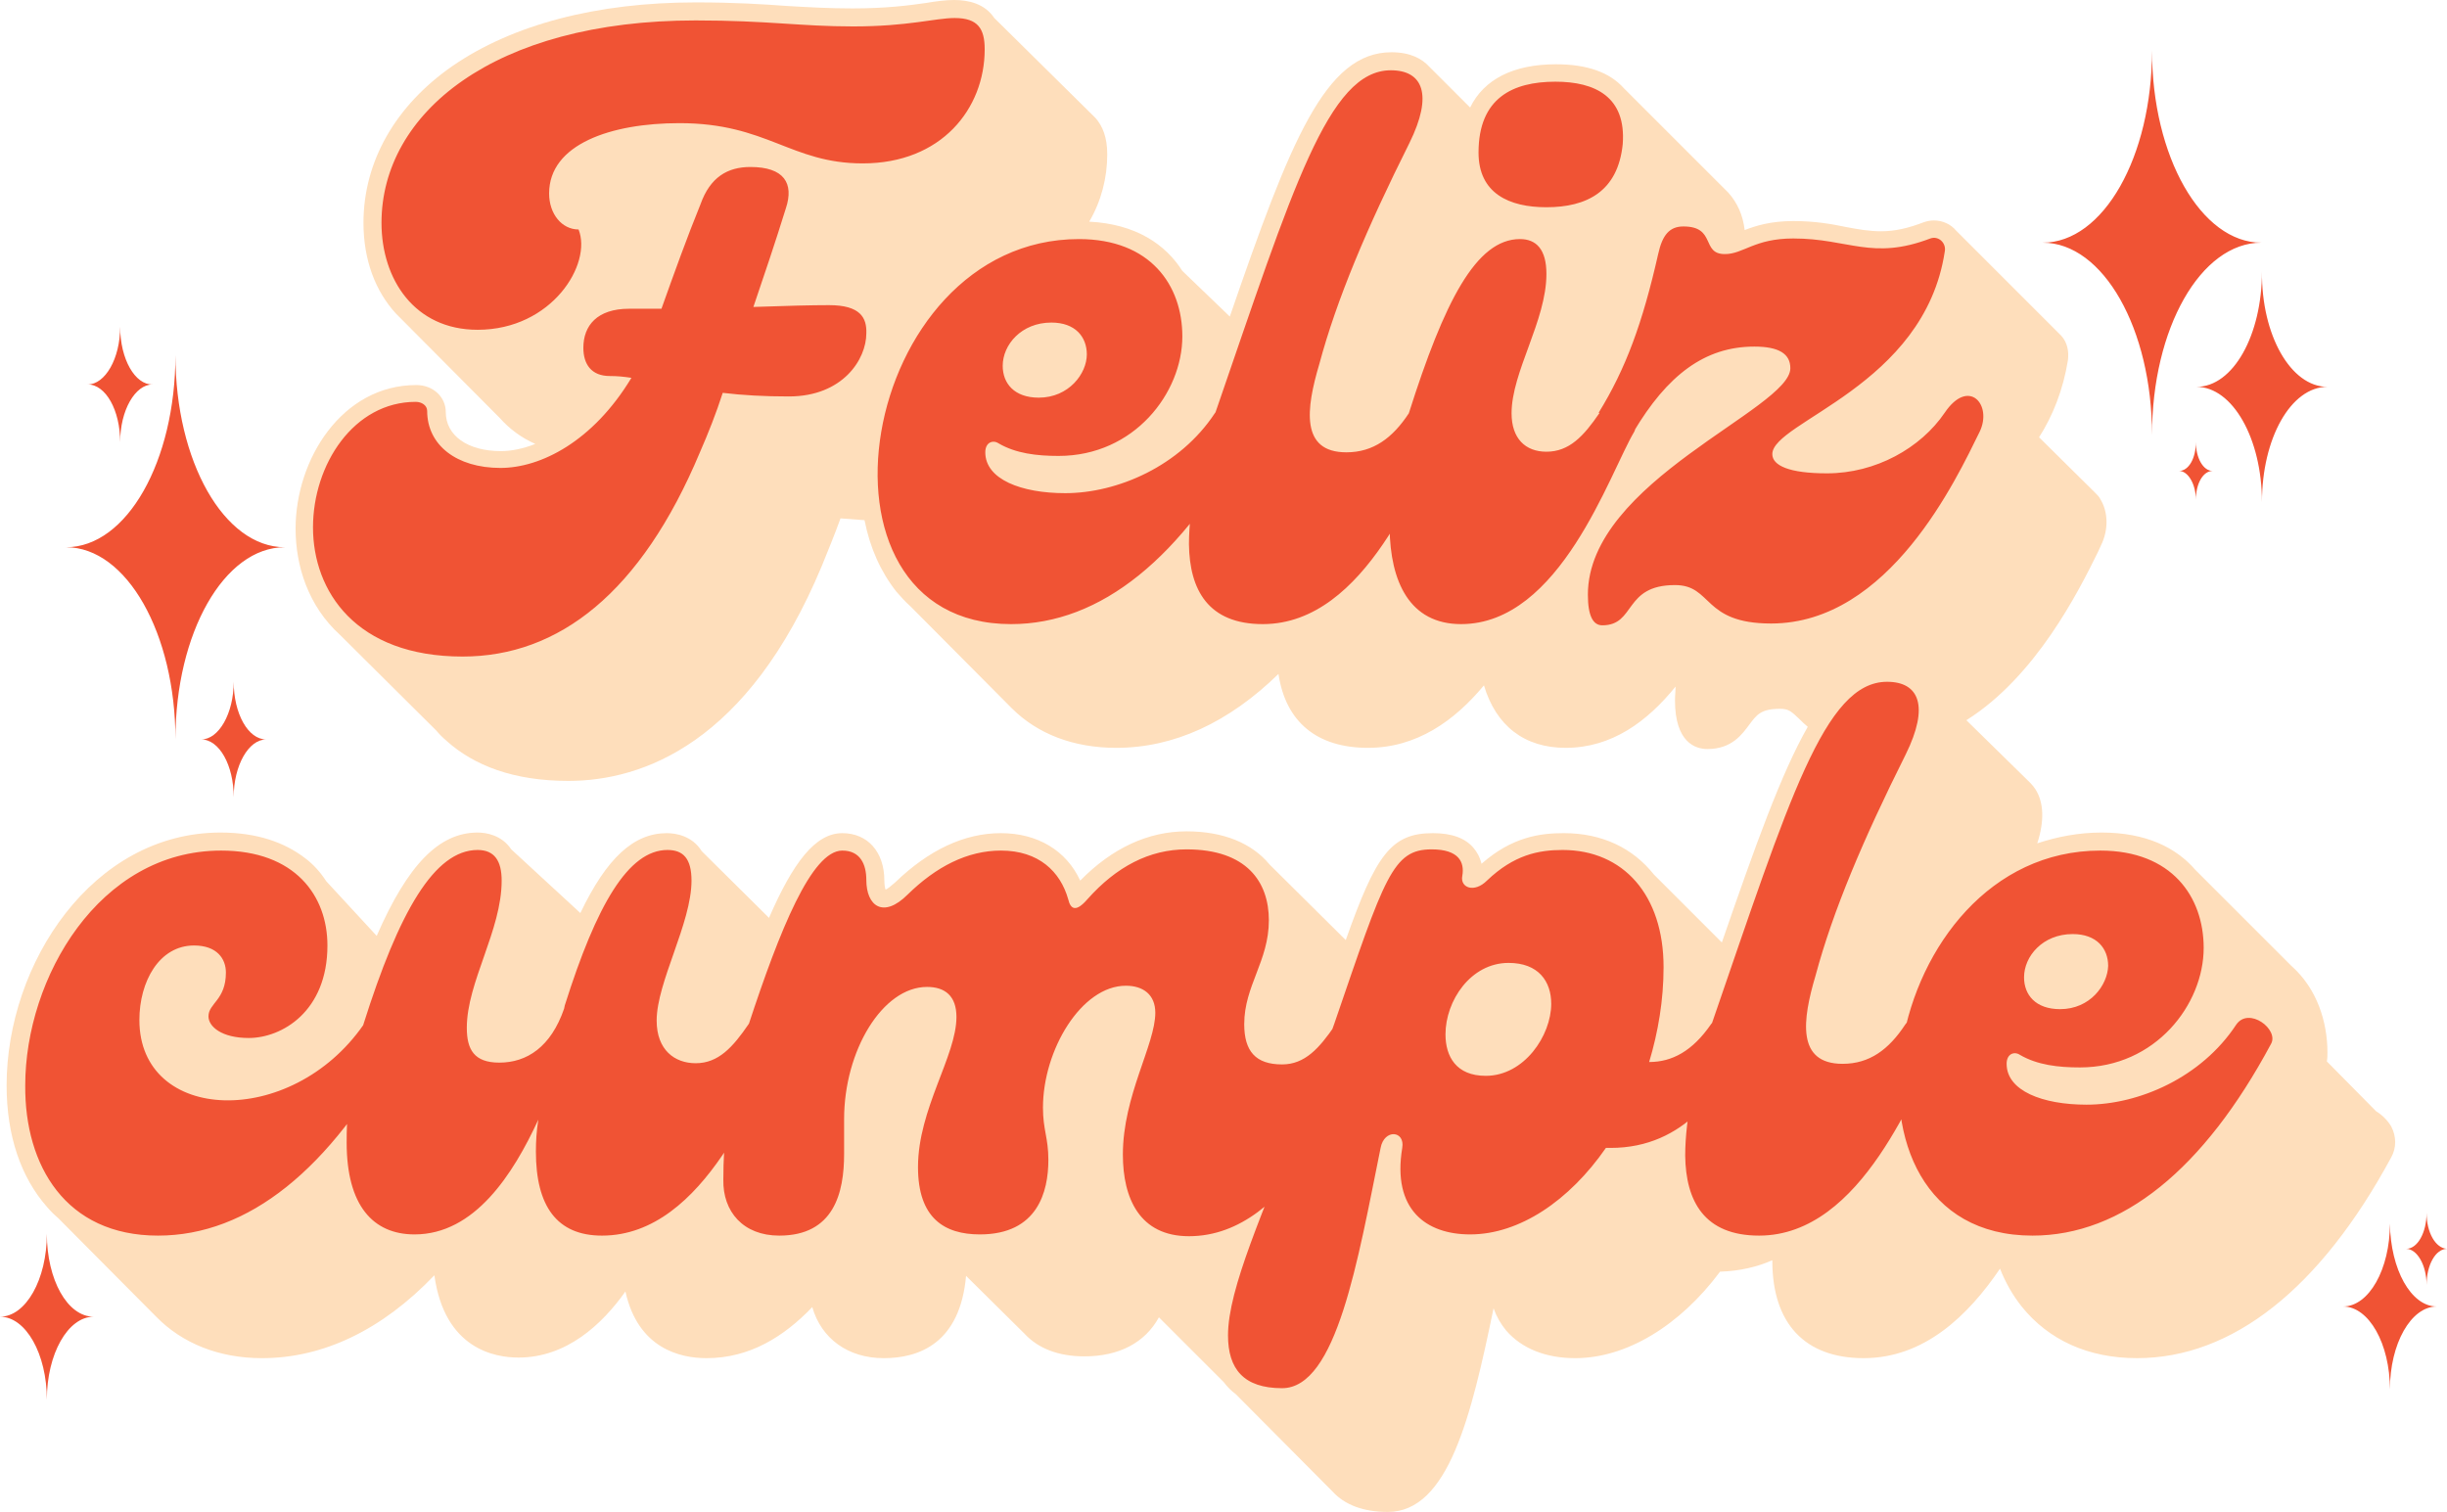
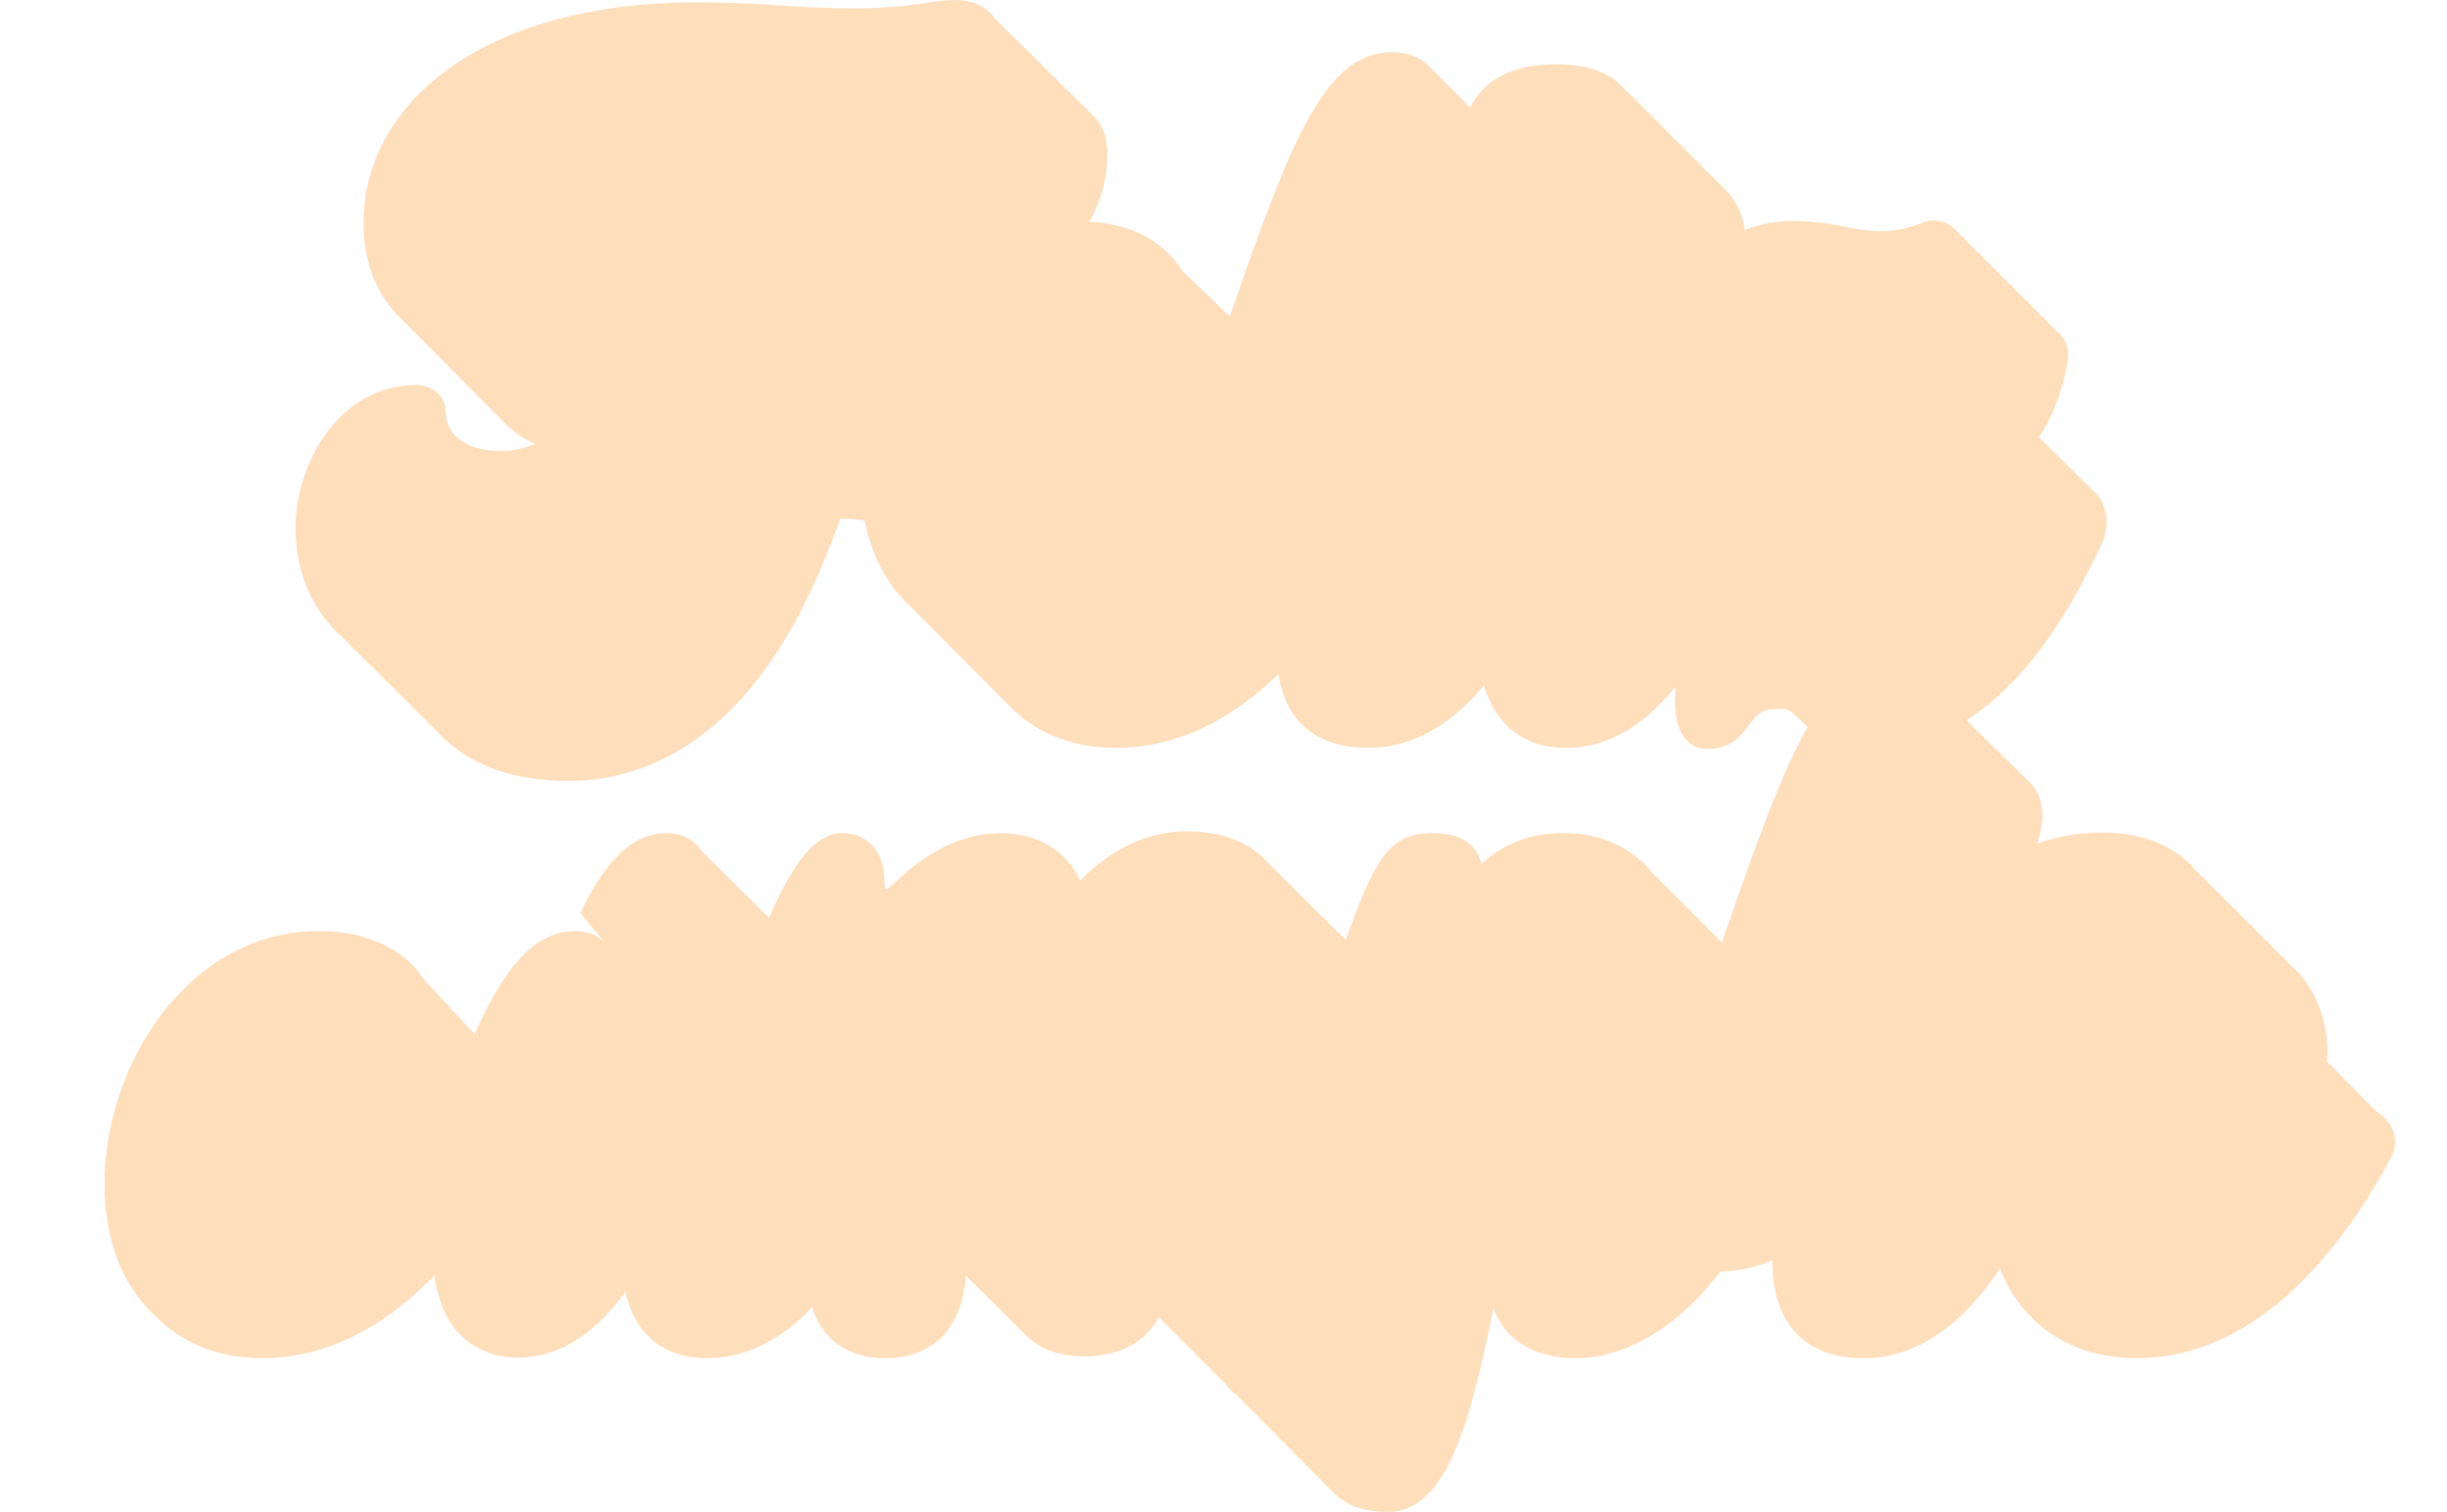
<svg xmlns="http://www.w3.org/2000/svg" height="251.7" preserveAspectRatio="xMidYMid meet" version="1.0" viewBox="0.0 -0.0 407.3 251.7" width="407.3" zoomAndPan="magnify">
  <g id="change1_1">
-     <path d="M398,192.7c-11.8,21.8-26.4,33.4-42.3,33.4c-8.1,0-14.7-3-19.2-8.6c-1.5-1.9-2.7-4-3.6-6.3 c-5.3,7.8-12.6,14.9-22.7,14.9c-9.8,0-15.2-5.8-15.2-16.2v-0.1c-2.5,1.1-5.4,1.8-8.7,1.9c-6.7,9-15.6,14.4-24.1,14.4 c-4.9,0-8.9-1.6-11.5-4.6c-0.9-1.1-1.6-2.3-2.1-3.7c-3.7,17.9-7.5,33.9-17.6,33.9c-4.1,0-7.2-1.2-9.2-3.4l0,0l-16.1-16.2 c-0.8-0.6-1.4-1.2-2-2l-0.1-0.1l0,0c0,0,0,0,0,0l0,0l-10.7-10.7c-2.3,4.2-6.6,6.5-12.4,6.5c-4.3,0-7.7-1.3-10-3.8l0,0l-9.7-9.6 c-1,11.2-7.8,13.7-13.7,13.7c-6,0-10.4-3.3-11.9-8.5c-4.7,4.9-10.4,8.5-17.6,8.5c-4.4,0-11.4-1.6-13.5-11.1c-3.9,5.5-9.8,11-17.8,11 c-3.9,0-12.3-1.4-14-13.7c-8.7,9.1-18.5,13.8-28.7,13.8c-7.2,0-13.3-2.5-17.6-6.9L9.7,202.8c-0.7-0.6-1.3-1.2-1.9-1.9 c-4.3-4.9-6.7-11.8-6.7-20.2c0-20.3,14.3-42.1,35.6-42.1c6.2,0,10.7,1.7,14,4.2c1.5,1.1,2.7,2.5,3.6,3.9l8.4,9.1 c5.2-11.9,10.4-17.2,16.8-17.2c1.4,0,4,0.4,5.6,2.8L96.6,152c4.4-9.2,8.9-13.3,14.4-13.3c1.4,0,4.2,0.4,5.8,3l11.2,11.1 c4-9.2,7.7-14.1,12.2-14.1c4.2,0,7,3.1,7,7.9c0,0.7,0.1,1.2,0.2,1.5c0.3-0.1,0.8-0.5,1.6-1.2c5.6-5.4,11.5-8.2,17.6-8.2 c6.1,0,10.9,2.9,13.2,7.9c5.3-5.4,11.3-8.2,17.7-8.2c6.2,0,10.9,2,13.8,5.5l12.7,12.6c5-14.1,7.5-17.8,14.5-17.8 c3.1,0,5.4,0.8,6.8,2.5c0.5,0.6,1,1.4,1.3,2.6c5.1-4.5,9.8-5.1,13.7-5.1c6.4,0,11.5,2.5,15,6.9l11.3,11.3 c5.6-16.2,9.9-28.2,14.3-35.9c-0.5-0.4-1-0.9-1.4-1.3c-1.3-1.2-1.7-1.7-3.2-1.7c-3.2,0-3.9,1-5.1,2.6c-1.2,1.6-2.9,4.1-7,4.1 c-2,0-5.4-1.1-5.4-8.1c0-0.8,0.1-1.6,0.1-2.3c-4.7,5.8-10.6,10.2-18.3,10.2c-6.9,0-11.6-3.7-13.6-10.4c-4.9,5.9-11.2,10.4-19.3,10.4 c-8.5,0-13.7-4.3-14.9-12.3c-8.3,8.1-17.4,12.3-27,12.3c-7.1,0-13.1-2.3-17.4-6.6l-16.9-17c-0.8-0.7-1.6-1.6-2.3-2.4 c-2.6-3.3-4.4-7.3-5.3-11.9c-1.3-0.1-2.6-0.2-4-0.3c-1,2.8-2.1,5.4-3.1,7.9C124.5,123.7,107,130,94.6,130c-9.2,0-15.7-2.6-20.2-6.6 l-0.1-0.1c-0.6-0.5-1.2-1.1-1.7-1.7l-16-15.9c-5.3-4.8-7.4-11.5-7.4-17.7c0-11.5,7.7-23.9,20.1-23.9c2.8,0,4.9,2,4.9,4.5 c0,3.9,3.6,6.5,9.2,6.5c1.7,0,3.7-0.4,5.7-1.2c-2.3-1-4.3-2.5-5.9-4.3L65.9,52.2c-3.4-3.7-5.4-8.9-5.4-15.1 c0-10.2,5.3-19.5,14.8-26.1c10-6.9,24-10.6,40.5-10.6c6.5,0,11.2,0.3,15.3,0.6c3.5,0.2,6.9,0.4,10.8,0.4c5.6,0,9.4-0.5,12.2-0.9 c1.8-0.3,3.3-0.5,4.7-0.5c2.4,0,5.1,0.6,6.7,3L182,19.3c0.1,0.1,0.2,0.2,0.3,0.3l0.1,0.1c1.1,1.3,1.9,3.1,1.9,6c0,3.9-1,7.8-3,11.2 c7.8,0.4,12.7,3.8,15.5,8.2l7.9,7.6c10.1-29.3,15.9-44,26.9-44c3.2,0,5.1,1.1,6.3,2.4l6.8,6.8c2.3-4.7,7.2-7.2,14.3-7.2 c5.1,0,8.9,1.3,11.3,4l17.4,17.4c1.5,1.7,2.4,3.7,2.7,6.2c1.8-0.7,4.3-1.5,8.1-1.5c3.6,0,6.4,0.5,8.8,1c2.1,0.4,3.9,0.7,5.8,0.7 c2.3,0,4.5-0.5,7.1-1.5c0.6-0.2,1.1-0.3,1.7-0.3c1.4,0,2.8,0.6,3.7,1.7l16.9,16.9c0.2,0.2,0.4,0.4,0.6,0.6c1,1.1,1.3,2.6,1.1,4.1 c-0.8,4.9-2.5,9.2-4.8,12.8l9.2,9.1c0.1,0.1,0.1,0.1,0.2,0.2c0.3,0.3,0.6,0.6,0.8,1c1.3,2.1,1.4,5.1,0.1,7.7l-0.5,1.1 c-3.2,6.5-10.3,20.7-21.9,28l10.4,10.2c0.1,0.1,0.1,0.1,0.2,0.2l0.1,0.1c0.3,0.3,0.6,0.7,0.8,1c1.4,2.2,1.5,5.3,0.3,9 c3.3-1.1,6.9-1.8,10.7-1.8c7.4,0,12.4,2.5,15.6,6.2l16,16c4.3,3.8,6,9.4,6,14.4c0,0.5,0,1-0.1,1.5l8.2,8.3c1,0.6,1.9,1.5,2.5,2.5 C398.9,189.2,398.9,191.1,398,192.7z" fill="#fedebb" />
+     <path d="M398,192.7c-11.8,21.8-26.4,33.4-42.3,33.4c-8.1,0-14.7-3-19.2-8.6c-1.5-1.9-2.7-4-3.6-6.3 c-5.3,7.8-12.6,14.9-22.7,14.9c-9.8,0-15.2-5.8-15.2-16.2v-0.1c-2.5,1.1-5.4,1.8-8.7,1.9c-6.7,9-15.6,14.4-24.1,14.4 c-4.9,0-8.9-1.6-11.5-4.6c-0.9-1.1-1.6-2.3-2.1-3.7c-3.7,17.9-7.5,33.9-17.6,33.9c-4.1,0-7.2-1.2-9.2-3.4l0,0l-16.1-16.2 c-0.8-0.6-1.4-1.2-2-2l-0.1-0.1l0,0c0,0,0,0,0,0l0,0l-10.7-10.7c-2.3,4.2-6.6,6.5-12.4,6.5c-4.3,0-7.7-1.3-10-3.8l0,0l-9.7-9.6 c-1,11.2-7.8,13.7-13.7,13.7c-6,0-10.4-3.3-11.9-8.5c-4.7,4.9-10.4,8.5-17.6,8.5c-4.4,0-11.4-1.6-13.5-11.1c-3.9,5.5-9.8,11-17.8,11 c-3.9,0-12.3-1.4-14-13.7c-8.7,9.1-18.5,13.8-28.7,13.8c-7.2,0-13.3-2.5-17.6-6.9c-0.7-0.6-1.3-1.2-1.9-1.9 c-4.3-4.9-6.7-11.8-6.7-20.2c0-20.3,14.3-42.1,35.6-42.1c6.2,0,10.7,1.7,14,4.2c1.5,1.1,2.7,2.5,3.6,3.9l8.4,9.1 c5.2-11.9,10.4-17.2,16.8-17.2c1.4,0,4,0.4,5.6,2.8L96.6,152c4.4-9.2,8.9-13.3,14.4-13.3c1.4,0,4.2,0.4,5.8,3l11.2,11.1 c4-9.2,7.7-14.1,12.2-14.1c4.2,0,7,3.1,7,7.9c0,0.7,0.1,1.2,0.2,1.5c0.3-0.1,0.8-0.5,1.6-1.2c5.6-5.4,11.5-8.2,17.6-8.2 c6.1,0,10.9,2.9,13.2,7.9c5.3-5.4,11.3-8.2,17.7-8.2c6.2,0,10.9,2,13.8,5.5l12.7,12.6c5-14.1,7.5-17.8,14.5-17.8 c3.1,0,5.4,0.8,6.8,2.5c0.5,0.6,1,1.4,1.3,2.6c5.1-4.5,9.8-5.1,13.7-5.1c6.4,0,11.5,2.5,15,6.9l11.3,11.3 c5.6-16.2,9.9-28.2,14.3-35.9c-0.5-0.4-1-0.9-1.4-1.3c-1.3-1.2-1.7-1.7-3.2-1.7c-3.2,0-3.9,1-5.1,2.6c-1.2,1.6-2.9,4.1-7,4.1 c-2,0-5.4-1.1-5.4-8.1c0-0.8,0.1-1.6,0.1-2.3c-4.7,5.8-10.6,10.2-18.3,10.2c-6.9,0-11.6-3.7-13.6-10.4c-4.9,5.9-11.2,10.4-19.3,10.4 c-8.5,0-13.7-4.3-14.9-12.3c-8.3,8.1-17.4,12.3-27,12.3c-7.1,0-13.1-2.3-17.4-6.6l-16.9-17c-0.8-0.7-1.6-1.6-2.3-2.4 c-2.6-3.3-4.4-7.3-5.3-11.9c-1.3-0.1-2.6-0.2-4-0.3c-1,2.8-2.1,5.4-3.1,7.9C124.5,123.7,107,130,94.6,130c-9.2,0-15.7-2.6-20.2-6.6 l-0.1-0.1c-0.6-0.5-1.2-1.1-1.7-1.7l-16-15.9c-5.3-4.8-7.4-11.5-7.4-17.7c0-11.5,7.7-23.9,20.1-23.9c2.8,0,4.9,2,4.9,4.5 c0,3.9,3.6,6.5,9.2,6.5c1.7,0,3.7-0.4,5.7-1.2c-2.3-1-4.3-2.5-5.9-4.3L65.9,52.2c-3.4-3.7-5.4-8.9-5.4-15.1 c0-10.2,5.3-19.5,14.8-26.1c10-6.9,24-10.6,40.5-10.6c6.5,0,11.2,0.3,15.3,0.6c3.5,0.2,6.9,0.4,10.8,0.4c5.6,0,9.4-0.5,12.2-0.9 c1.8-0.3,3.3-0.5,4.7-0.5c2.4,0,5.1,0.6,6.7,3L182,19.3c0.1,0.1,0.2,0.2,0.3,0.3l0.1,0.1c1.1,1.3,1.9,3.1,1.9,6c0,3.9-1,7.8-3,11.2 c7.8,0.4,12.7,3.8,15.5,8.2l7.9,7.6c10.1-29.3,15.9-44,26.9-44c3.2,0,5.1,1.1,6.3,2.4l6.8,6.8c2.3-4.7,7.2-7.2,14.3-7.2 c5.1,0,8.9,1.3,11.3,4l17.4,17.4c1.5,1.7,2.4,3.7,2.7,6.2c1.8-0.7,4.3-1.5,8.1-1.5c3.6,0,6.4,0.5,8.8,1c2.1,0.4,3.9,0.7,5.8,0.7 c2.3,0,4.5-0.5,7.1-1.5c0.6-0.2,1.1-0.3,1.7-0.3c1.4,0,2.8,0.6,3.7,1.7l16.9,16.9c0.2,0.2,0.4,0.4,0.6,0.6c1,1.1,1.3,2.6,1.1,4.1 c-0.8,4.9-2.5,9.2-4.8,12.8l9.2,9.1c0.1,0.1,0.1,0.1,0.2,0.2c0.3,0.3,0.6,0.6,0.8,1c1.3,2.1,1.4,5.1,0.1,7.7l-0.5,1.1 c-3.2,6.5-10.3,20.7-21.9,28l10.4,10.2c0.1,0.1,0.1,0.1,0.2,0.2l0.1,0.1c0.3,0.3,0.6,0.7,0.8,1c1.4,2.2,1.5,5.3,0.3,9 c3.3-1.1,6.9-1.8,10.7-1.8c7.4,0,12.4,2.5,15.6,6.2l16,16c4.3,3.8,6,9.4,6,14.4c0,0.5,0,1-0.1,1.5l8.2,8.3c1,0.6,1.9,1.5,2.5,2.5 C398.9,189.2,398.9,191.1,398,192.7z" fill="#fedebb" />
  </g>
  <g id="change2_1">
-     <path d="M158.9,3c-3.2,0-7.7,1.4-16.9,1.4c-8.8,0-14.2-1-26.2-1c-33.7,0-52.3,15.5-52.3,33.7c0,9.4,5.5,17.8,16,17.8 c12.4,0,19.1-11,16.8-16.7c-2.8,0-4.9-2.6-4.9-6c0-8.2,10.3-11.7,21.7-11.7c14.6,0,18.5,6.7,30.5,6.7c13.1,0,20.3-9.1,20.3-19 C163.9,4.8,162.8,3,158.9,3z M138,50.8c-2.8,0-7,0.1-12.6,0.3c1.8-5.3,3.6-10.6,5.4-16.4c1.4-4.2-0.3-6.9-5.9-6.9 c-3.8,0-6.7,1.7-8.3,6.2c-2.2,5.4-4.4,11.5-6.5,17.4h-5.4c-5.3,0-7.6,2.8-7.6,6.5c0,2.7,1.3,4.7,4.4,4.7c1.2,0,2.3,0.1,3.6,0.3 c-6.4,10.6-15.1,15-21.8,15c-7.3,0-12.2-3.8-12.2-9.5c0-0.9-0.9-1.5-1.9-1.5c-10.3,0-17.1,10.4-17.1,20.9c0,10.6,7.1,21.5,24.9,21.5 c16,0,29.7-10.6,39.5-34c1.4-3.2,2.7-6.5,3.8-9.9c3.3,0.4,6.9,0.6,11,0.6c9,0,12.9-6.2,12.9-10.5C144.3,52.9,143.2,50.8,138,50.8z M168.3,103.9c14.9,0,28.5-11,39.7-31.9c1.4-2.4-3.7-6.3-5.8-3.2c-5.8,8.8-16.2,13.3-24.9,13.3c-7.3,0-13.3-2.3-13.3-6.8 c0-1.7,1.3-2.1,2.2-1.5c2.9,1.7,6.4,2.1,10,2.1c12.6,0,20.6-10.5,20.6-19.9c0-8.5-5.3-16.2-17.2-16.2 C142.9,39.8,132.3,103.9,168.3,103.9z M172.9,66.2c-4.1,0-6-2.4-6-5.3c0-3.5,3.1-7.2,8.1-7.2c4,0,5.9,2.4,5.9,5.3 C180.9,62.2,177.9,66.2,172.9,66.2z M210.2,103.9c17.3,0,26-24.9,30.1-31.9c1.4-2.4-3.7-6.3-5.8-3.2c-2.7,4.1-5.9,6.5-10.4,6.5 c-7.7,0-6.7-7.3-4.5-14.7c2.9-10.8,7.9-22.6,15-36.8c4-8.1,2.2-12.1-3.1-12.1c-10.4,0-16.3,19.6-29.2,57c-2.6,7.3-4.4,15.4-4.4,21.9 C198,98.2,201.1,103.9,210.2,103.9z M257.4,34.5c6.7,0,11.9-2.6,12.7-10.5c0.6-7.9-4.6-10.4-11.2-10.4c-7.1,0-12.8,2.7-12.8,11.8 C246.1,32.2,251.2,34.5,257.4,34.5z M243.2,103.9c16.5,0,24.7-25.1,28.8-32c1.3-2.3-3.7-6.2-5.8-3.1c-2.6,3.8-5,6.4-8.8,6.4 c-3.5,0-5.8-2.2-5.8-6.4c0-6.9,5.8-15.4,5.8-23.2c0-4.1-1.7-5.8-4.4-5.8c-7.3,0-12.6,10.4-18.5,29c-1.9,6.2-3.2,13.1-3.2,19.1 C231.4,96.8,234.6,103.9,243.2,103.9z M266.7,104.1c5.6,0,3.5-6.7,12.1-6.7c6.3,0,4.5,6.4,16,6.4c19.7,0,30.9-24.2,34.7-31.9 c2.2-4.5-1.8-9.1-5.8-3.2s-11.5,10.1-19.6,10.1c-6.3,0-9.1-1.3-9.1-3.2c0-5.4,25.3-11.3,28.7-33.7c0.3-1.4-1-2.7-2.4-2.2 c-9.7,3.7-13.6,0-22.8,0c-6.5,0-8.3,2.6-11.4,2.6c-4,0-1.4-4.6-6.9-4.6c-2.3,0-3.5,1.4-4.2,4.6c-2.6,11.5-5.4,19.1-9.9,26.4l5.8,3.2 c5.6-9.4,11.8-14.2,20.1-14.2c4.1,0,6,1.2,6,3.6c0,6.8-33.7,18.8-33.7,37.7C264.3,102.6,265.2,104.1,266.7,104.1z M26.3,205.7 c15,0,28.7-11,40-31.9c1.4-2.4-3.7-6.3-5.8-3.2C48.4,188,23.2,187,23.2,169.8c0-6.4,3.3-12.4,9.1-12.4c3.8,0,5.3,2.2,5.3,4.5 c0,4.6-2.9,5.1-2.9,7.3c0,1.7,2.2,3.6,6.7,3.6c5.5,0,13.1-4.4,13.1-15.4c0-8.3-5.4-15.8-17.7-15.8c-20.3,0-32.6,21.2-32.6,39.1 C4.1,194,10.9,205.7,26.3,205.7z M124.6,170.5c-2.6,3.8-5,6.5-8.8,6.5c-3.5,0-6.5-2.2-6.5-7.1c0-6.4,5.8-16.2,5.8-23.3 c0-3.7-1.4-5.1-4-5.1c-6.5,0-11.8,9.1-17.1,25.9l-0.1,0.5c-2.2,6.4-6.2,9-10.8,9c-4.2,0-5.4-2.2-5.4-5.8c0-7.6,5.8-16.2,5.8-24.5 c0-3.3-1.2-5.1-4-5.1c-7.2,0-13.1,10.3-19,29c-2.6,8.3-2.8,15.9-2.8,19.7c0,10.5,4.4,15.3,11.3,15.3c10,0,16.4-10,20.6-19.1 c-0.3,1.9-0.4,3.6-0.4,5.3c0,9.1,3.5,14,11,14c17.3,0,26-24.9,30.1-31.9C131.8,171.3,126.6,167.4,124.6,170.5z M129.7,205.7 c9.1,0,10.8-7.1,10.8-13.6v-5.8c0-11.4,6.4-22,13.8-22c3,0,4.9,1.5,4.9,5c0,6.5-6.4,15.3-6.4,25c0,8.5,4.4,11.2,10.3,11.2 c9.6,0,11.4-7.1,11.4-12.4c0-3.7-0.9-5-0.9-8.7c0-9.6,6.4-20.3,13.8-20.3c2.9,0,4.9,1.5,4.9,4.5c0,5.3-5.4,13.8-5.4,23.6 c0,7.3,2.8,13.6,11,13.6c17.3,0,26-24.9,30.1-31.9c1.4-2.4-3.7-6.3-5.8-3.2c-2.6,3.8-5,6.5-8.8,6.5c-4.4,0-6.3-2.2-6.3-6.7 c0-6.4,4.1-10.5,4.1-17.3c0-6.4-3.7-11.8-13.7-11.8c-6.2,0-11.7,2.9-16.5,8.3c-1.9,2.2-2.8,1.7-3.2,0c-1.3-4.6-4.9-8.1-11.2-8.1 c-5.6,0-10.8,2.7-15.5,7.3c-4.1,4.1-6.9,1.9-6.9-2.4c0-2.6-1-4.9-4-4.9c-5.1,0-10.4,13.2-15.6,29c-3.6,10.5-4.2,19.7-4.2,25.8 C120.3,201.7,123.7,205.7,129.7,205.7z M284.8,170.5c-3.1,4.5-6.5,6.3-10.3,6.3c1.5-5,2.4-10.3,2.4-15.8c0-12-6.7-19.5-16.8-19.5 c-4,0-8.1,0.8-12.6,5.1c-2.1,2.1-4.5,1.2-4.1-0.8c0.4-2.3-0.6-4.4-5.1-4.4c-6.5,0-7.8,4.5-16.2,29c-1.8,5.1-3.6,10-5.3,14.5 c-6.5,16.8-12.4,29.6-12.4,37.4c0,5.6,2.6,8.8,9,8.8c9.1,0,12.6-21.3,16.4-40c0.6-3.2,4.1-2.9,3.6,0c-1.7,10.3,4,14.4,11.3,14.4 c8.2,0,16.5-5.6,22.6-14.4h0.8c12.4,0,18.7-9.7,22.4-17.6C292,170.8,286.4,168.3,284.8,170.5z M247.3,179.1c-4.9,0-6.7-3.2-6.7-6.9 c0-5.6,4.2-11.9,10.5-11.9c5,0,7.1,3.1,7.1,6.8C258.2,172.4,253.7,179.1,247.3,179.1z M292.8,205.7c17.3,0,26-24.9,30.1-31.9 c1.4-2.4-3.7-6.3-5.8-3.2c-2.7,4.1-5.9,6.5-10.4,6.5c-7.7,0-6.7-7.3-4.5-14.7c2.9-10.8,7.9-22.6,15-36.8c4-8.1,2.2-12.1-3.1-12.1 c-10.4,0-16.3,19.6-29.2,57c-2.6,7.3-4.4,15.4-4.4,21.9C280.6,200,283.7,205.7,292.8,205.7z M338.3,205.7c14.9,0,28.5-11,39.7-31.9 c1.4-2.4-3.7-6.3-5.8-3.2c-5.8,8.8-16.2,13.3-24.9,13.3c-7.3,0-13.3-2.3-13.3-6.8c0-1.7,1.3-2.1,2.2-1.5c2.9,1.7,6.4,2.1,10,2.1 c12.6,0,20.6-10.5,20.6-19.9c0-8.5-5.3-16.2-17.2-16.2C312.9,141.6,302.2,205.7,338.3,205.7z M342.9,168c-4.1,0-6-2.4-6-5.3 c0-3.5,3.1-7.2,8.1-7.2c4,0,5.9,2.4,5.9,5.3C350.8,164,347.9,168,342.9,168z M358.2,8.4c0,17.7-8.1,32-18.2,32 c10.1,0,18.2,14.4,18.2,32c0-17.7,8.1-32,18.2-32C366.4,40.4,358.2,26.1,358.2,8.4z M29.2,59.1c0,17.7-8.1,32-18.2,32 c10.1,0,18.2,14.4,18.2,32c0-17.7,8.1-32,18.2-32C37.3,91.1,29.2,76.8,29.2,59.1z M376.5,45.2c0,10.6-4.8,19.2-10.9,19.2 c6,0,10.9,8.6,10.9,19.2c0-10.6,4.8-19.2,10.9-19.2C381.3,64.4,376.4,55.8,376.5,45.2z M397.8,203.7c0,7.6-3.5,13.8-7.8,13.8 c4.3,0,7.8,6.2,7.8,13.8c0-7.6,3.5-13.8,7.8-13.8C401.3,217.5,397.9,211.3,397.8,203.7z M7.8,205.4c0,7.6-3.5,13.8-7.8,13.8 c4.3,0,7.8,6.2,7.8,13.8c0-7.6,3.5-13.8,7.8-13.8C11.2,219.2,7.8,213,7.8,205.4z M365.5,73.6c0,2.7-1.2,4.8-2.8,4.8 c1.5,0,2.8,2.2,2.8,4.8c0-2.7,1.2-4.8,2.8-4.8C366.7,78.4,365.5,76.2,365.5,73.6z M403.9,201.9c0,3.3-1.5,6-3.4,6 c1.8,0,3.4,2.7,3.4,6c0-3.3,1.5-6,3.4-6C405.4,207.8,403.9,205.2,403.9,201.9z M38.9,113.5c0,5.3-2.5,9.6-5.4,9.6 c3,0,5.4,4.3,5.4,9.6c0-5.3,2.5-9.6,5.4-9.6C41.3,123.1,38.9,118.8,38.9,113.5z M20,54.4c0,5.3-2.5,9.6-5.4,9.6c3,0,5.4,4.3,5.4,9.6 c0-5.3,2.5-9.6,5.4-9.6C22.5,64.1,20,59.8,20,54.4z" fill="#f05334" />
-   </g>
+     </g>
</svg>